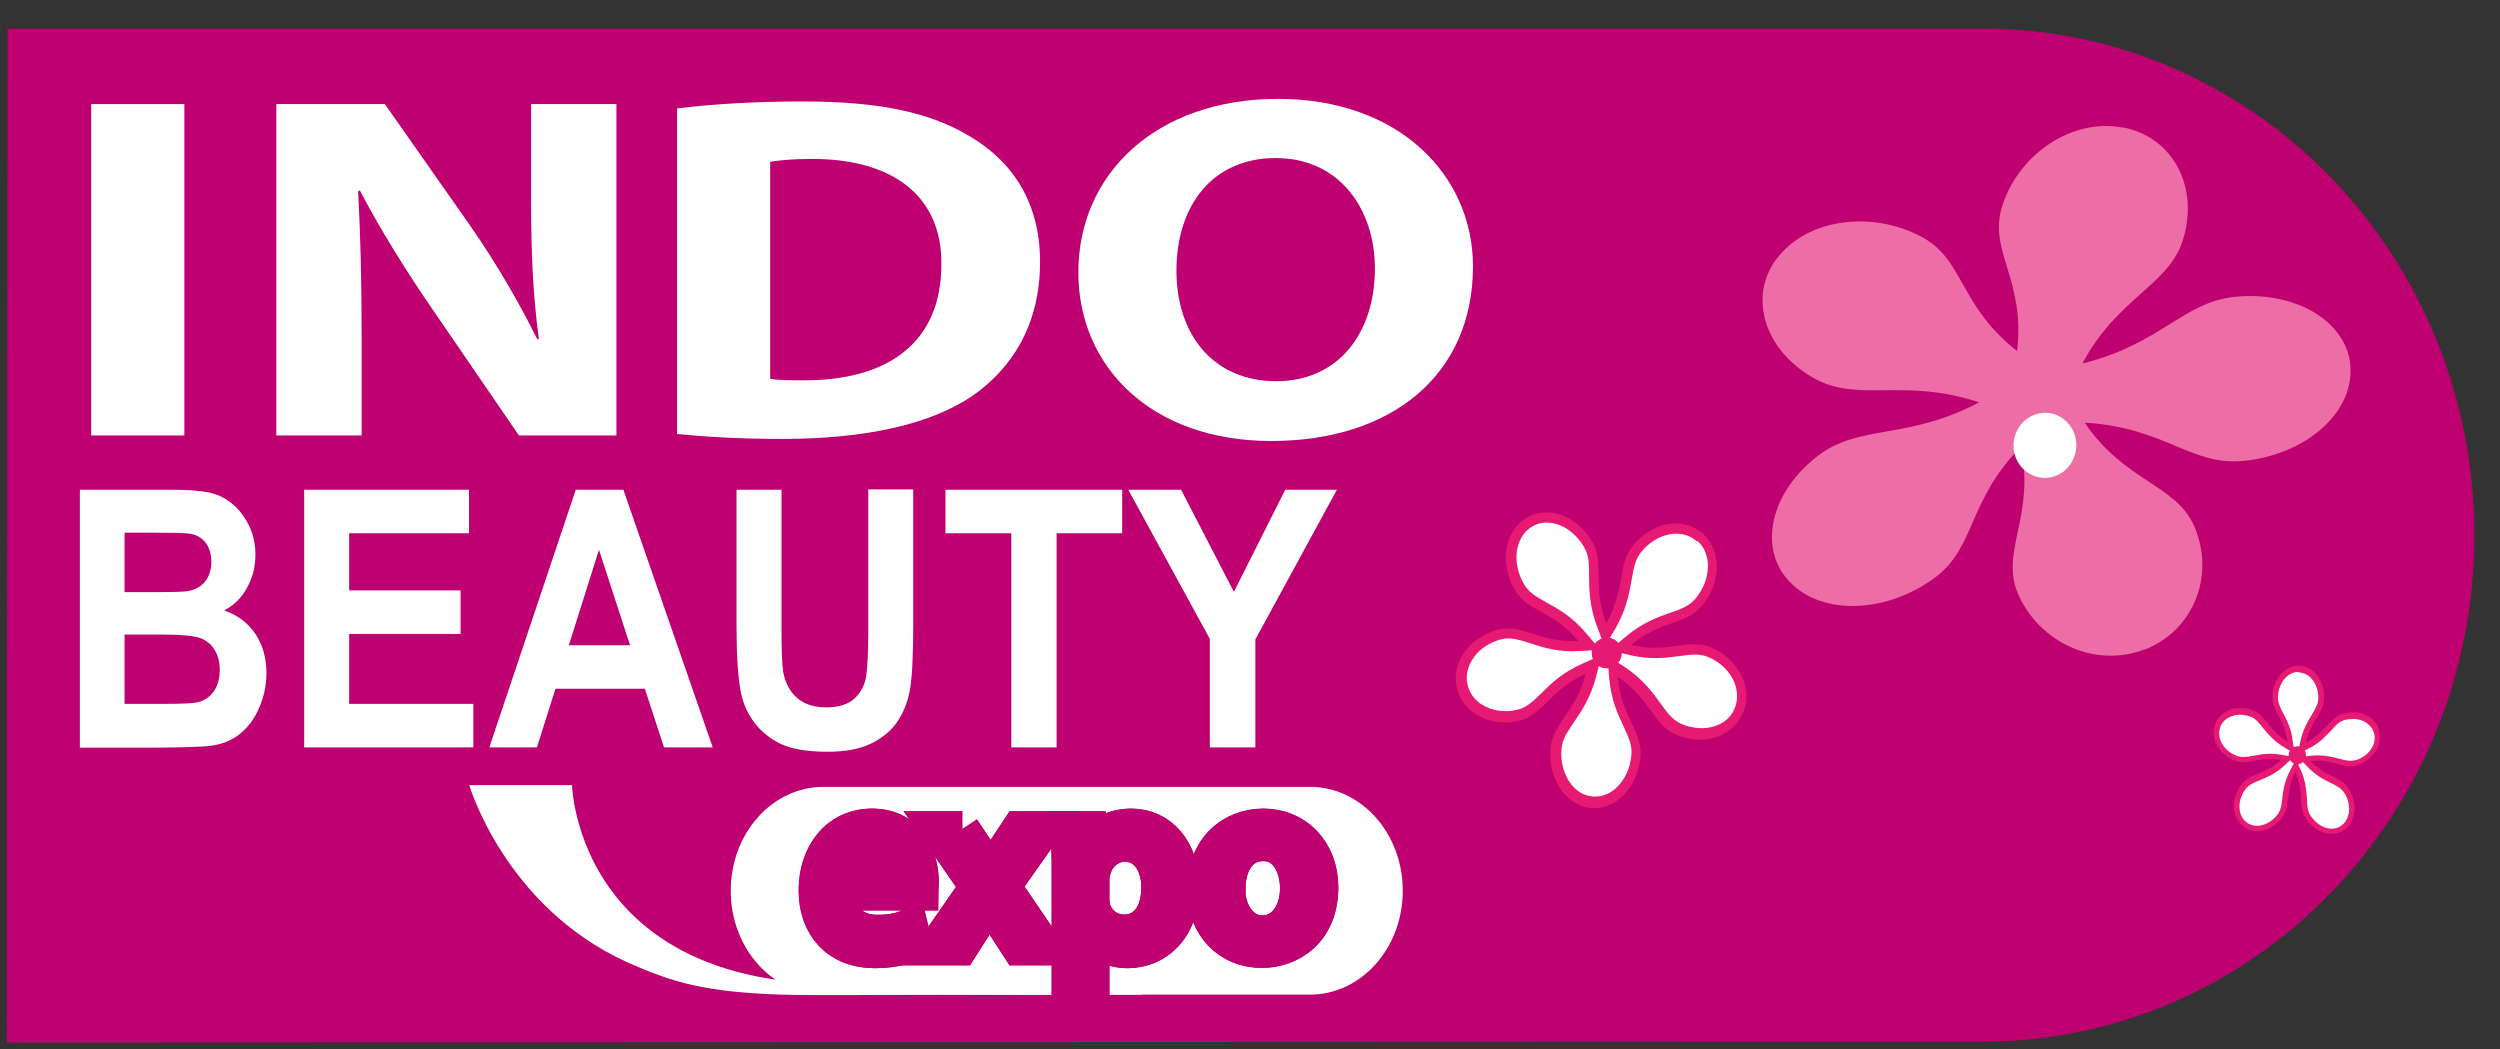
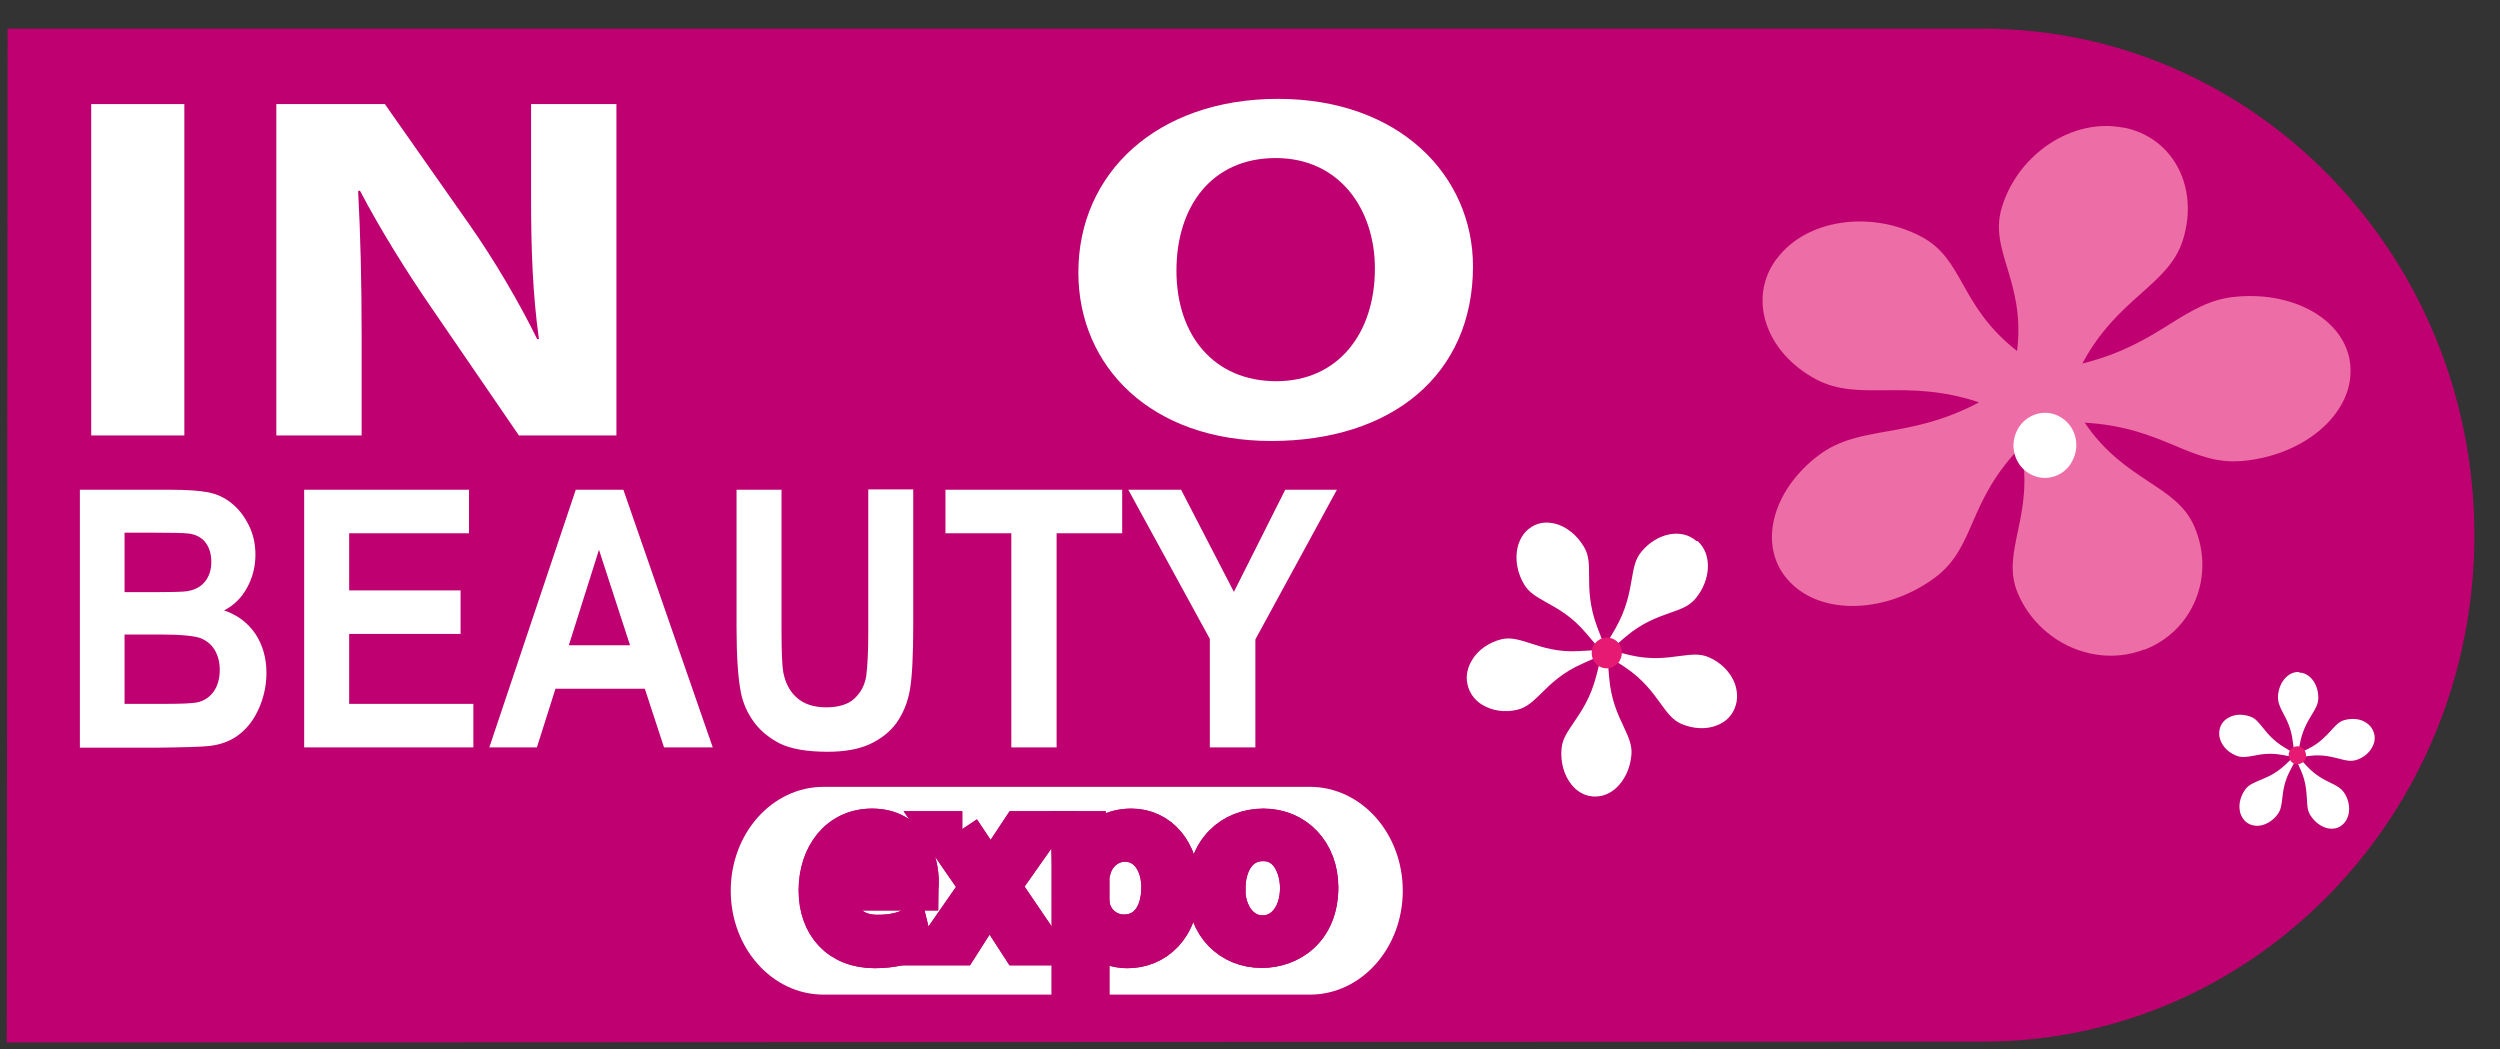
<svg xmlns="http://www.w3.org/2000/svg" width="81" height="34" viewBox="0 0 81 34" fill="none">
  <rect x="0" y="0" width="81" height="34" fill="#333333" stroke="none" />
  <g clip-path="url(#clip0_770_166)">
    <path d="M64.244 0.928H0.247L0.219 33.777C0.219 33.777 63.398 33.749 64.244 33.749C73.034 33.749 80.17 26.406 80.17 17.343C80.17 8.28 73.044 0.928 64.244 0.928Z" fill="#BF0070" />
    <path d="M5.973 3.372H2.955V14.109H5.973V3.372Z" fill="white" />
    <path d="M8.953 14.109V3.372H12.469L15.233 7.311C16.023 8.44 16.813 9.784 17.405 10.987H17.461C17.264 9.568 17.207 8.12 17.207 6.493V3.372H19.972V14.109H16.813L13.973 9.963C13.184 8.816 12.319 7.434 11.661 6.174L11.604 6.193C11.679 7.612 11.717 9.126 11.717 10.874V14.109H8.953Z" fill="white" />
-     <path d="M24.964 12.275C25.218 12.322 25.631 12.322 26.007 12.322C28.734 12.341 30.501 11.128 30.501 8.561C30.52 6.333 28.903 5.149 26.318 5.149C25.65 5.149 25.218 5.196 24.954 5.243V12.266L24.964 12.275ZM21.946 3.513C23.055 3.372 24.494 3.287 26.007 3.287C28.537 3.287 30.172 3.654 31.451 4.434C32.833 5.261 33.698 6.587 33.698 8.486C33.698 10.545 32.767 11.955 31.489 12.839C30.088 13.779 27.954 14.221 25.349 14.221C23.789 14.221 22.689 14.136 21.937 14.061V3.513H21.946Z" fill="white" />
    <path d="M38.117 8.769C38.117 10.875 39.339 12.351 41.351 12.351C43.363 12.351 44.547 10.79 44.547 8.703C44.547 6.776 43.4 5.121 41.332 5.121C39.264 5.121 38.117 6.682 38.117 8.769ZM47.725 8.628C47.725 12.153 45.083 14.288 41.191 14.288C37.299 14.288 34.939 11.881 34.939 8.825C34.939 5.61 37.487 3.203 41.407 3.203C45.328 3.203 47.725 5.676 47.725 8.637V8.628Z" fill="white" />
    <path d="M39.198 24.215V20.699L36.556 15.867H38.267L39.978 19.176L41.642 15.867H43.316L40.674 20.718V24.215H39.217H39.198ZM32.767 24.215V17.277H30.633V15.867H36.359V17.277H34.234V24.215H32.777H32.767ZM23.864 15.867H25.321V20.389C25.321 21.104 25.34 21.574 25.378 21.78C25.443 22.119 25.584 22.401 25.819 22.608C26.054 22.815 26.374 22.918 26.769 22.918C27.164 22.918 27.483 22.824 27.69 22.627C27.897 22.429 28.019 22.194 28.066 21.903C28.104 21.621 28.132 21.141 28.132 20.483V15.857H29.589V20.248C29.589 21.254 29.552 21.959 29.477 22.373C29.401 22.786 29.251 23.134 29.044 23.426C28.837 23.708 28.555 23.933 28.198 24.103C27.841 24.272 27.38 24.357 26.816 24.357C26.13 24.357 25.613 24.262 25.255 24.084C24.898 23.896 24.616 23.661 24.409 23.369C24.202 23.078 24.071 22.768 24.005 22.439C23.911 21.959 23.864 21.254 23.864 20.314V15.857V15.867ZM20.413 20.906L19.407 17.813L18.43 20.906H20.404H20.413ZM23.084 24.215H21.514L20.893 22.316H17.997L17.396 24.215H15.854L18.655 15.867H20.197L23.093 24.215H23.084ZM9.855 24.215V15.867H15.196V17.277H11.313V19.129H14.923V20.539H11.313V22.805H15.337V24.215H9.855ZM4.036 20.568V22.805H5.39C5.916 22.805 6.245 22.786 6.386 22.758C6.603 22.711 6.781 22.598 6.913 22.42C7.044 22.241 7.12 22.006 7.12 21.705C7.12 21.451 7.063 21.244 6.96 21.066C6.856 20.887 6.706 20.765 6.509 20.68C6.311 20.605 5.879 20.558 5.211 20.558H4.036V20.568ZM4.036 17.258V19.186H4.995C5.559 19.186 5.916 19.176 6.048 19.157C6.292 19.12 6.49 19.026 6.631 18.857C6.772 18.687 6.847 18.471 6.847 18.208C6.847 17.945 6.781 17.738 6.659 17.578C6.537 17.418 6.349 17.315 6.114 17.287C5.973 17.268 5.55 17.258 4.873 17.258H4.036ZM2.579 15.867H5.465C6.038 15.867 6.462 15.895 6.744 15.951C7.026 16.008 7.279 16.121 7.496 16.299C7.721 16.478 7.9 16.704 8.05 16.995C8.201 17.287 8.276 17.616 8.276 17.973C8.276 18.358 8.182 18.725 8.003 19.045C7.825 19.374 7.571 19.618 7.261 19.778C7.703 19.928 8.032 20.182 8.276 20.539C8.511 20.897 8.633 21.32 8.633 21.799C8.633 22.185 8.558 22.551 8.408 22.909C8.257 23.266 8.05 23.557 7.778 23.774C7.515 23.99 7.185 24.121 6.8 24.168C6.556 24.197 5.973 24.215 5.042 24.225H2.588V15.867H2.579Z" fill="white" />
    <path d="M76.156 11.955V11.927C76.099 10.46 74.435 9.426 72.442 9.614C70.75 9.765 70.026 11.147 67.469 11.777C68.606 9.642 70.261 9.247 70.721 7.79C71.267 6.079 70.411 4.443 68.803 4.133H68.775C67.168 3.823 65.419 4.96 64.874 6.671C64.403 8.129 65.635 9.069 65.353 11.372C63.463 9.896 63.651 8.411 62.251 7.668C60.596 6.794 58.509 7.113 57.569 8.383L57.55 8.401C56.619 9.671 57.202 11.419 58.847 12.294C60.257 13.036 61.733 12.237 64.121 13.036C61.818 14.258 60.286 13.742 58.941 14.738C57.371 15.913 56.939 17.747 57.973 18.837L57.992 18.856C59.026 19.947 61.122 19.881 62.692 18.715C64.028 17.718 63.717 16.28 65.475 14.475C65.945 16.712 64.798 17.869 65.381 19.232C66.068 20.83 67.891 21.648 69.462 21.047H69.49C71.06 20.435 71.784 18.659 71.097 17.06C70.515 15.697 68.841 15.612 67.544 13.694C70.138 13.845 70.966 15.086 72.658 14.935C74.651 14.757 76.212 13.422 76.156 11.955Z" fill="#ED6EA6" />
    <path d="M67.149 14.927C66.886 15.444 66.265 15.632 65.776 15.359C65.278 15.087 65.09 14.447 65.362 13.93C65.626 13.423 66.246 13.225 66.735 13.498C67.233 13.771 67.421 14.41 67.149 14.918" fill="white" />
-     <path d="M56.487 23.078C56.798 22.298 56.337 21.367 55.453 20.982C54.701 20.653 54.081 21.189 52.849 20.897C53.827 20.07 54.617 20.267 55.143 19.628C55.773 18.876 55.782 17.832 55.171 17.287H55.162C54.551 16.732 53.554 16.902 52.924 17.654C52.388 18.293 52.689 19.073 52.04 20.192C51.58 18.979 52.003 18.256 51.58 17.541C51.081 16.695 50.123 16.356 49.436 16.789H49.427C48.74 17.231 48.581 18.265 49.079 19.111C49.502 19.835 50.311 19.779 51.138 20.766C49.878 20.841 49.352 20.202 48.553 20.399C47.622 20.625 47.011 21.461 47.199 22.279C47.387 23.107 48.289 23.577 49.22 23.351C50.019 23.154 50.217 22.345 51.373 21.837C51.053 23.097 50.301 23.426 50.235 24.263C50.16 25.25 50.743 26.106 51.542 26.181H51.552C52.351 26.256 53.065 25.504 53.15 24.517C53.216 23.671 52.529 23.229 52.416 21.931C53.479 22.637 53.545 23.473 54.297 23.802C55.181 24.188 56.149 23.878 56.459 23.107" fill="#E61A72" />
    <path d="M54.964 17.531C54.494 17.108 53.695 17.259 53.187 17.87C52.981 18.114 52.934 18.387 52.868 18.772C52.793 19.205 52.699 19.731 52.341 20.361L51.993 20.953L51.749 20.314C51.495 19.637 51.486 19.092 51.486 18.659C51.486 18.274 51.486 17.992 51.316 17.71C51.091 17.334 50.752 17.061 50.386 16.967C50.188 16.92 49.906 16.892 49.624 17.07C49.079 17.409 48.975 18.246 49.38 18.932C49.54 19.205 49.784 19.336 50.113 19.524C50.489 19.731 50.95 19.985 51.41 20.54L51.852 21.057L51.185 21.094C50.48 21.141 49.981 20.972 49.577 20.84C49.22 20.728 48.957 20.643 48.656 20.709C48.242 20.812 47.885 21.057 47.688 21.395C47.584 21.574 47.471 21.846 47.547 22.175C47.622 22.514 47.838 22.721 48.007 22.824C48.336 23.031 48.759 23.097 49.173 22.993C49.474 22.918 49.671 22.721 49.944 22.457C50.245 22.157 50.63 21.781 51.279 21.499L51.89 21.226L51.721 21.893C51.542 22.599 51.241 23.04 50.997 23.398C50.781 23.717 50.621 23.943 50.593 24.263C50.555 24.704 50.677 25.128 50.922 25.428C51.053 25.588 51.27 25.776 51.599 25.805C51.937 25.833 52.191 25.682 52.341 25.551C52.633 25.297 52.821 24.893 52.858 24.46C52.887 24.14 52.764 23.887 52.605 23.539C52.416 23.144 52.191 22.655 52.135 21.931L52.078 21.245L52.642 21.611C53.234 22.006 53.545 22.439 53.798 22.787C54.024 23.097 54.184 23.323 54.475 23.454C54.87 23.623 55.303 23.642 55.651 23.492C55.839 23.416 56.083 23.257 56.205 22.946C56.337 22.627 56.271 22.326 56.205 22.138C56.064 21.771 55.754 21.461 55.359 21.292C55.068 21.169 54.804 21.207 54.428 21.254C54.015 21.311 53.488 21.386 52.811 21.226L52.163 21.066L52.68 20.624C53.225 20.164 53.723 19.994 54.118 19.853C54.475 19.731 54.729 19.637 54.936 19.393C55.444 18.782 55.472 17.945 55.002 17.531H54.992H54.964Z" fill="white" />
    <path d="M52.426 21.48C52.247 21.686 51.946 21.715 51.74 21.536C51.533 21.357 51.514 21.038 51.693 20.831C51.871 20.624 52.172 20.596 52.379 20.774C52.586 20.953 52.605 21.273 52.426 21.48Z" fill="#E61A72" />
-     <path d="M77.096 23.679C76.964 23.209 76.438 22.965 75.911 23.125C75.46 23.256 75.366 23.736 74.717 24.055C74.868 23.322 75.291 23.115 75.3 22.626C75.319 22.053 74.962 21.583 74.501 21.564C74.04 21.545 73.645 21.997 73.626 22.561C73.608 23.049 74.021 23.285 74.115 24.027C73.486 23.651 73.429 23.181 72.987 23.012C72.47 22.814 71.925 23.021 71.765 23.473C71.605 23.933 71.897 24.45 72.414 24.648C72.856 24.817 73.194 24.488 73.909 24.62C73.373 25.118 72.912 25.033 72.621 25.419C72.282 25.87 72.301 26.472 72.668 26.763C73.034 27.064 73.598 26.942 73.937 26.491C74.228 26.105 74.031 25.672 74.369 25.005C74.67 25.691 74.444 26.114 74.708 26.519C75.018 26.989 75.573 27.158 75.958 26.885C76.344 26.613 76.4 26.011 76.09 25.541C75.826 25.137 75.366 25.193 74.858 24.657C75.582 24.573 75.902 24.93 76.353 24.798C76.879 24.638 77.209 24.14 77.077 23.679" fill="#E61A72" />
    <path d="M74.482 21.771C74.125 21.761 73.824 22.119 73.805 22.579C73.805 22.767 73.871 22.908 73.974 23.106C74.087 23.322 74.238 23.595 74.285 24.018L74.341 24.413L74.012 24.215C73.664 24.008 73.467 23.764 73.316 23.576C73.175 23.407 73.081 23.275 72.912 23.218C72.677 23.134 72.433 23.134 72.235 23.237C72.132 23.284 71.991 23.388 71.934 23.566C71.812 23.924 72.047 24.328 72.47 24.488C72.639 24.554 72.79 24.525 73.006 24.488C73.241 24.441 73.542 24.384 73.937 24.459L74.313 24.525L74.031 24.789C73.73 25.071 73.448 25.183 73.222 25.277C73.025 25.362 72.874 25.419 72.762 25.559C72.611 25.757 72.536 26.001 72.564 26.227C72.573 26.34 72.63 26.509 72.771 26.631C72.921 26.753 73.091 26.763 73.203 26.753C73.42 26.725 73.636 26.594 73.786 26.396C73.899 26.255 73.918 26.095 73.946 25.87C73.974 25.616 74.012 25.315 74.209 24.948L74.388 24.601L74.548 24.958C74.717 25.334 74.727 25.654 74.745 25.898C74.755 26.124 74.764 26.284 74.868 26.434C75.008 26.641 75.206 26.791 75.422 26.838C75.535 26.857 75.704 26.866 75.855 26.753C76.014 26.641 76.071 26.481 76.099 26.359C76.137 26.133 76.09 25.889 75.949 25.682C75.845 25.531 75.704 25.456 75.507 25.362C75.291 25.259 75.018 25.118 74.736 24.817L74.473 24.535L74.858 24.488C75.262 24.441 75.554 24.525 75.789 24.582C75.996 24.638 76.146 24.676 76.325 24.629C76.56 24.563 76.757 24.403 76.861 24.206C76.917 24.102 76.974 23.942 76.917 23.754C76.861 23.557 76.729 23.454 76.635 23.397C76.447 23.284 76.203 23.265 75.958 23.331C75.789 23.378 75.676 23.501 75.535 23.66C75.366 23.839 75.159 24.074 74.802 24.253L74.454 24.422L74.529 24.037C74.614 23.632 74.773 23.369 74.905 23.153C75.018 22.965 75.103 22.824 75.112 22.645C75.131 22.184 74.849 21.799 74.492 21.79L74.482 21.771Z" fill="white" />
    <path d="M74.717 24.48C74.717 24.639 74.585 24.762 74.426 24.762C74.275 24.762 74.153 24.621 74.153 24.461C74.153 24.301 74.285 24.179 74.444 24.179C74.595 24.179 74.717 24.32 74.717 24.48Z" fill="#E61A72" />
-     <path d="M36.782 26.631C36.782 26.631 36.058 26.086 35.202 26.086C34.591 26.086 32.946 26.801 32.974 28.446C32.993 29.584 31.667 31.389 31.667 31.389C18.74 33.993 18.533 25.438 18.533 25.438H15.205C15.205 25.438 16.352 29.367 20.31 31.172C21.805 31.84 22.849 32.141 25.293 32.225C26.562 32.263 29.166 32.225 30.351 32.225C34.018 32.244 37.017 32.225 37.017 32.225C37.017 32.225 35.757 31.031 35.663 29.264C35.55 27.073 36.772 26.641 36.772 26.641" fill="white" />
    <path d="M45.45 28.86C45.45 30.721 44.105 32.226 42.441 32.226H26.684C25.02 32.226 23.676 30.721 23.676 28.86C23.676 26.998 25.02 25.494 26.684 25.494H42.441C44.105 25.494 45.45 26.998 45.45 28.86Z" fill="white" />
    <path d="M27.117 28.906C27.136 29.846 27.728 30.232 28.424 30.232C28.922 30.232 29.213 30.147 29.477 30.035L29.599 30.533C29.354 30.646 28.941 30.777 28.339 30.777C27.173 30.777 26.468 29.997 26.468 28.85C26.468 27.703 27.145 26.791 28.254 26.791C29.495 26.791 29.825 27.882 29.825 28.587C29.825 28.728 29.806 28.841 29.806 28.906H27.136H27.117ZM29.148 28.408C29.148 27.966 28.969 27.28 28.189 27.28C27.493 27.28 27.183 27.929 27.126 28.408H29.148Z" fill="#BF0070" />
    <path d="M27.117 28.906C27.136 29.846 27.728 30.232 28.424 30.232C28.922 30.232 29.213 30.147 29.477 30.035L29.599 30.533C29.354 30.646 28.941 30.777 28.339 30.777C27.173 30.777 26.468 29.997 26.468 28.85C26.468 27.703 27.145 26.791 28.254 26.791C29.495 26.791 29.825 27.882 29.825 28.587C29.825 28.728 29.806 28.841 29.806 28.906H27.136H27.117ZM29.148 28.408C29.148 27.966 28.969 27.28 28.189 27.28C27.493 27.28 27.183 27.929 27.126 28.408H29.148Z" stroke="#BF0070" stroke-width="1.185" stroke-miterlimit="10" />
    <path d="M27.117 28.906C27.136 29.846 27.728 30.232 28.424 30.232C28.922 30.232 29.213 30.147 29.477 30.035L29.599 30.533C29.354 30.646 28.941 30.777 28.339 30.777C27.173 30.777 26.468 29.997 26.468 28.85C26.468 27.703 27.145 26.791 28.254 26.791C29.495 26.791 29.825 27.882 29.825 28.587C29.825 28.728 29.806 28.841 29.806 28.906H27.136H27.117ZM29.148 28.408C29.148 27.966 28.969 27.28 28.189 27.28C27.493 27.28 27.183 27.929 27.126 28.408H29.148Z" fill="#BF0070" />
    <path d="M27.117 28.906C27.136 29.846 27.728 30.232 28.424 30.232C28.922 30.232 29.213 30.147 29.477 30.035L29.599 30.533C29.354 30.646 28.941 30.777 28.339 30.777C27.173 30.777 26.468 29.997 26.468 28.85C26.468 27.703 27.145 26.791 28.254 26.791C29.495 26.791 29.825 27.882 29.825 28.587C29.825 28.728 29.806 28.841 29.806 28.906H27.136H27.117ZM29.148 28.408C29.148 27.966 28.969 27.28 28.189 27.28C27.493 27.28 27.183 27.929 27.126 28.408H29.148Z" stroke="#BF0070" stroke-width="1.185" stroke-miterlimit="10" />
-     <path d="M31.16 26.876L31.705 27.694C31.846 27.91 31.968 28.098 32.09 28.314H32.118C32.241 28.089 32.372 27.891 32.495 27.684L33.03 26.876H33.773L32.476 28.719L33.811 30.684H33.03L32.476 29.828C32.325 29.602 32.203 29.396 32.072 29.17H32.053C31.93 29.405 31.789 29.602 31.648 29.828L31.103 30.684H30.342L31.695 28.738L30.407 26.876H31.178H31.16Z" fill="#BF0070" />
    <path d="M31.16 26.876L31.705 27.694C31.846 27.91 31.968 28.098 32.09 28.314H32.118C32.241 28.089 32.372 27.891 32.495 27.684L33.03 26.876H33.773L32.476 28.719L33.811 30.684H33.03L32.476 29.828C32.325 29.602 32.203 29.396 32.072 29.17H32.053C31.93 29.405 31.789 29.602 31.648 29.828L31.103 30.684H30.342L31.695 28.738L30.407 26.876H31.178H31.16Z" stroke="#BF0070" stroke-width="1.185" stroke-miterlimit="10" />
    <path d="M31.16 26.876L31.705 27.694C31.846 27.91 31.968 28.098 32.09 28.314H32.118C32.241 28.089 32.372 27.891 32.495 27.684L33.03 26.876H33.773L32.476 28.719L33.811 30.684H33.03L32.476 29.828C32.325 29.602 32.203 29.396 32.072 29.17H32.053C31.93 29.405 31.789 29.602 31.648 29.828L31.103 30.684H30.342L31.695 28.738L30.407 26.876H31.178H31.16Z" fill="#BF0070" />
    <path d="M31.16 26.876L31.705 27.694C31.846 27.91 31.968 28.098 32.09 28.314H32.118C32.241 28.089 32.372 27.891 32.495 27.684L33.03 26.876H33.773L32.476 28.719L33.811 30.684H33.03L32.476 29.828C32.325 29.602 32.203 29.396 32.072 29.17H32.053C31.93 29.405 31.789 29.602 31.648 29.828L31.103 30.684H30.342L31.695 28.738L30.407 26.876H31.178H31.16Z" stroke="#BF0070" stroke-width="1.185" stroke-miterlimit="10" />
-     <path d="M34.666 28.117C34.666 27.628 34.648 27.233 34.638 26.876H35.259L35.287 27.534H35.306C35.588 27.073 36.039 26.791 36.659 26.791C37.581 26.791 38.267 27.571 38.267 28.728C38.267 30.1 37.43 30.777 36.537 30.777C36.039 30.777 35.597 30.561 35.371 30.176H35.353V32.244H34.666V28.117ZM35.353 29.132C35.353 29.235 35.371 29.329 35.381 29.414C35.503 29.893 35.926 30.223 36.415 30.223C37.148 30.223 37.571 29.621 37.571 28.747C37.571 27.985 37.167 27.327 36.443 27.327C35.973 27.327 35.531 27.665 35.4 28.183C35.371 28.267 35.353 28.37 35.353 28.465V29.123V29.132Z" fill="#BF0070" />
+     <path d="M34.666 28.117C34.666 27.628 34.648 27.233 34.638 26.876H35.259L35.287 27.534H35.306C35.588 27.073 36.039 26.791 36.659 26.791C37.581 26.791 38.267 27.571 38.267 28.728C38.267 30.1 37.43 30.777 36.537 30.777H35.353V32.244H34.666V28.117ZM35.353 29.132C35.353 29.235 35.371 29.329 35.381 29.414C35.503 29.893 35.926 30.223 36.415 30.223C37.148 30.223 37.571 29.621 37.571 28.747C37.571 27.985 37.167 27.327 36.443 27.327C35.973 27.327 35.531 27.665 35.4 28.183C35.371 28.267 35.353 28.37 35.353 28.465V29.123V29.132Z" fill="#BF0070" />
    <path d="M34.666 28.117C34.666 27.628 34.648 27.233 34.638 26.876H35.259L35.287 27.534H35.306C35.588 27.073 36.039 26.791 36.659 26.791C37.581 26.791 38.267 27.571 38.267 28.728C38.267 30.1 37.43 30.777 36.537 30.777C36.039 30.777 35.597 30.561 35.371 30.176H35.353V32.244H34.666V28.117ZM35.353 29.132C35.353 29.235 35.371 29.329 35.381 29.414C35.503 29.893 35.926 30.223 36.415 30.223C37.148 30.223 37.571 29.621 37.571 28.747C37.571 27.985 37.167 27.327 36.443 27.327C35.973 27.327 35.531 27.665 35.4 28.183C35.371 28.267 35.353 28.37 35.353 28.465V29.123V29.132Z" stroke="#BF0070" stroke-width="1.185" stroke-miterlimit="10" />
    <path d="M34.666 28.117C34.666 27.628 34.648 27.233 34.638 26.876H35.259L35.287 27.534H35.306C35.588 27.073 36.039 26.791 36.659 26.791C37.581 26.791 38.267 27.571 38.267 28.728C38.267 30.1 37.43 30.777 36.537 30.777C36.039 30.777 35.597 30.561 35.371 30.176H35.353V32.244H34.666V28.117ZM35.353 29.132C35.353 29.235 35.371 29.329 35.381 29.414C35.503 29.893 35.926 30.223 36.415 30.223C37.148 30.223 37.571 29.621 37.571 28.747C37.571 27.985 37.167 27.327 36.443 27.327C35.973 27.327 35.531 27.665 35.4 28.183C35.371 28.267 35.353 28.37 35.353 28.465V29.123V29.132Z" fill="#BF0070" />
    <path d="M34.666 28.117C34.666 27.628 34.648 27.233 34.638 26.876H35.259L35.287 27.534H35.306C35.588 27.073 36.039 26.791 36.659 26.791C37.581 26.791 38.267 27.571 38.267 28.728C38.267 30.1 37.43 30.777 36.537 30.777C36.039 30.777 35.597 30.561 35.371 30.176H35.353V32.244H34.666V28.117ZM35.353 29.132C35.353 29.235 35.371 29.329 35.381 29.414C35.503 29.893 35.926 30.223 36.415 30.223C37.148 30.223 37.571 29.621 37.571 28.747C37.571 27.985 37.167 27.327 36.443 27.327C35.973 27.327 35.531 27.665 35.4 28.183C35.371 28.267 35.353 28.37 35.353 28.465V29.123V29.132Z" stroke="#BF0070" stroke-width="1.185" stroke-miterlimit="10" />
    <path d="M42.77 28.747C42.77 30.157 41.793 30.768 40.881 30.768C39.856 30.768 39.057 30.016 39.057 28.812C39.057 27.534 39.894 26.791 40.937 26.791C41.981 26.791 42.77 27.59 42.77 28.756V28.747ZM39.753 28.784C39.753 29.621 40.232 30.251 40.909 30.251C41.586 30.251 42.065 29.63 42.065 28.775C42.065 28.126 41.746 27.308 40.928 27.308C40.11 27.308 39.762 28.06 39.762 28.784H39.753Z" fill="#BF0070" />
    <path d="M42.77 28.747C42.77 30.157 41.793 30.768 40.881 30.768C39.856 30.768 39.057 30.016 39.057 28.812C39.057 27.534 39.894 26.791 40.937 26.791C41.981 26.791 42.77 27.59 42.77 28.756V28.747ZM39.753 28.784C39.753 29.621 40.232 30.251 40.909 30.251C41.586 30.251 42.065 29.63 42.065 28.775C42.065 28.126 41.746 27.308 40.928 27.308C40.11 27.308 39.762 28.06 39.762 28.784H39.753Z" stroke="#BF0070" stroke-width="1.185" stroke-miterlimit="10" />
    <path d="M42.77 28.747C42.77 30.157 41.793 30.768 40.881 30.768C39.856 30.768 39.057 30.016 39.057 28.812C39.057 27.534 39.894 26.791 40.937 26.791C41.981 26.791 42.77 27.59 42.77 28.756M39.753 28.794C39.753 29.63 40.232 30.26 40.909 30.26C41.586 30.26 42.065 29.64 42.065 28.784C42.065 28.135 41.746 27.317 40.928 27.317C40.11 27.317 39.762 28.07 39.762 28.794H39.753Z" fill="#BF0070" />
    <path d="M42.77 28.747C42.77 30.157 41.793 30.768 40.881 30.768C39.856 30.768 39.057 30.016 39.057 28.812C39.057 27.534 39.894 26.791 40.937 26.791C41.981 26.791 42.77 27.59 42.77 28.756V28.747ZM39.753 28.784C39.753 29.621 40.232 30.251 40.909 30.251C41.586 30.251 42.065 29.63 42.065 28.775C42.065 28.126 41.746 27.308 40.928 27.308C40.11 27.308 39.762 28.06 39.762 28.784H39.753Z" stroke="#BF0070" stroke-width="1.185" stroke-miterlimit="10" />
  </g>
  <defs>
    <clipPath id="clip0_770_166">
      <rect width="79.951" height="32.849" fill="white" transform="translate(0.219 0.928)" />
    </clipPath>
  </defs>
</svg>